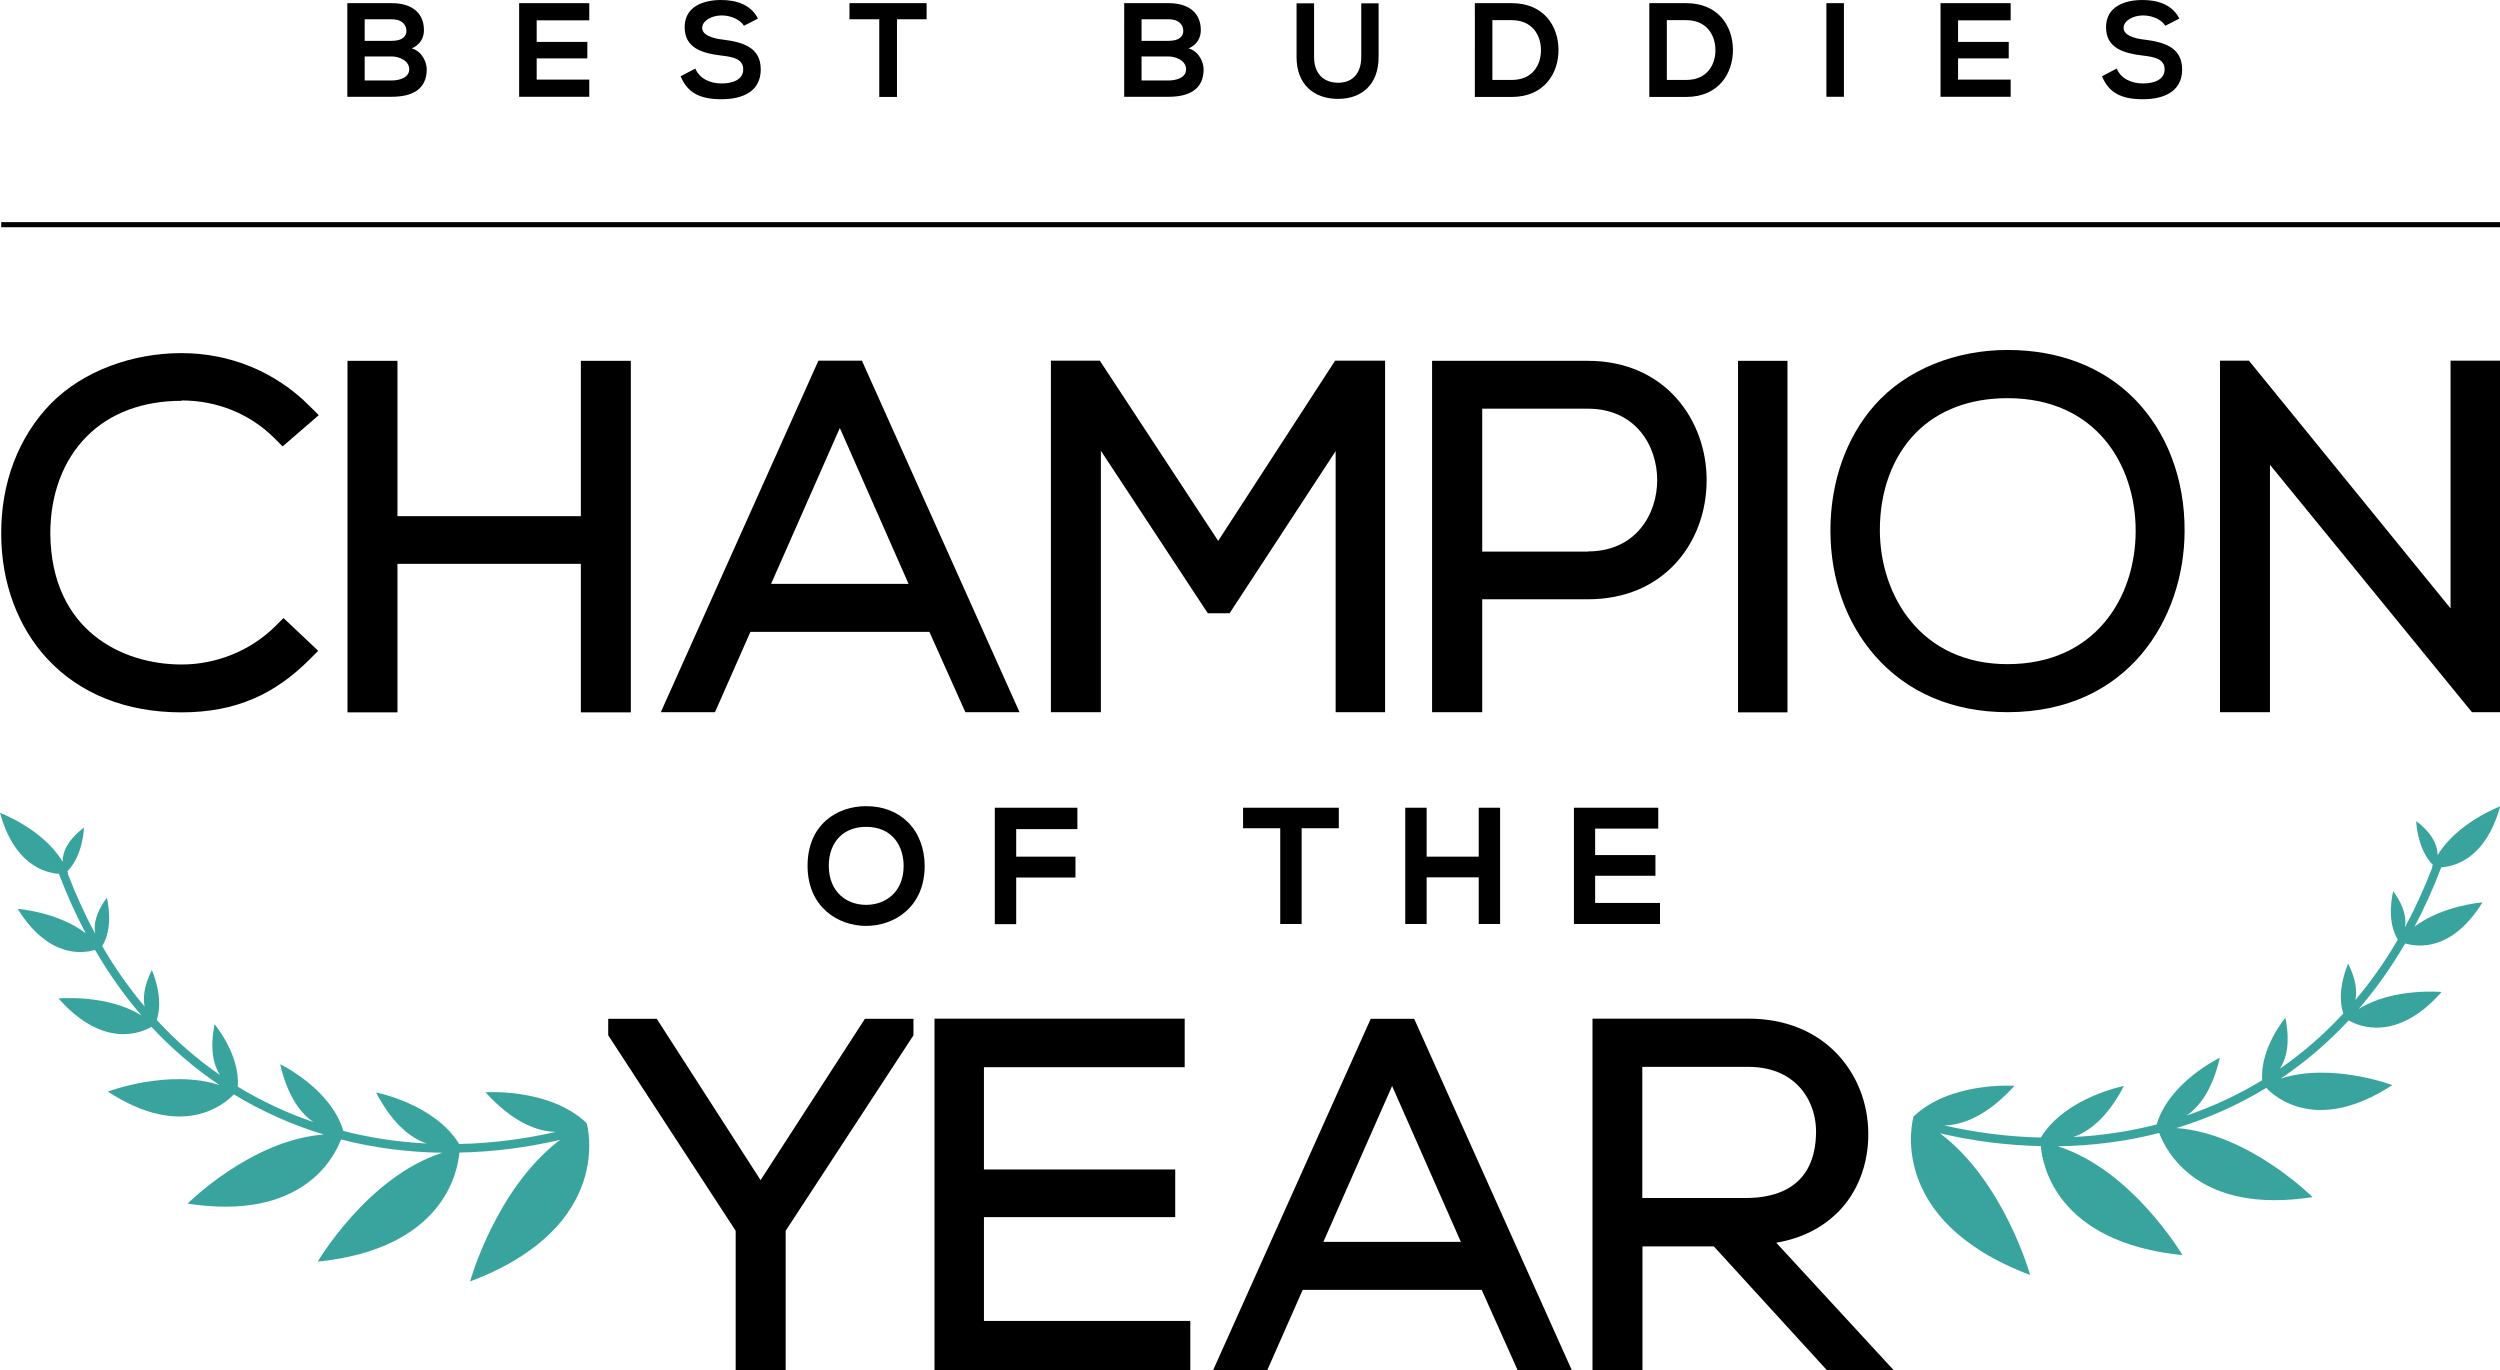
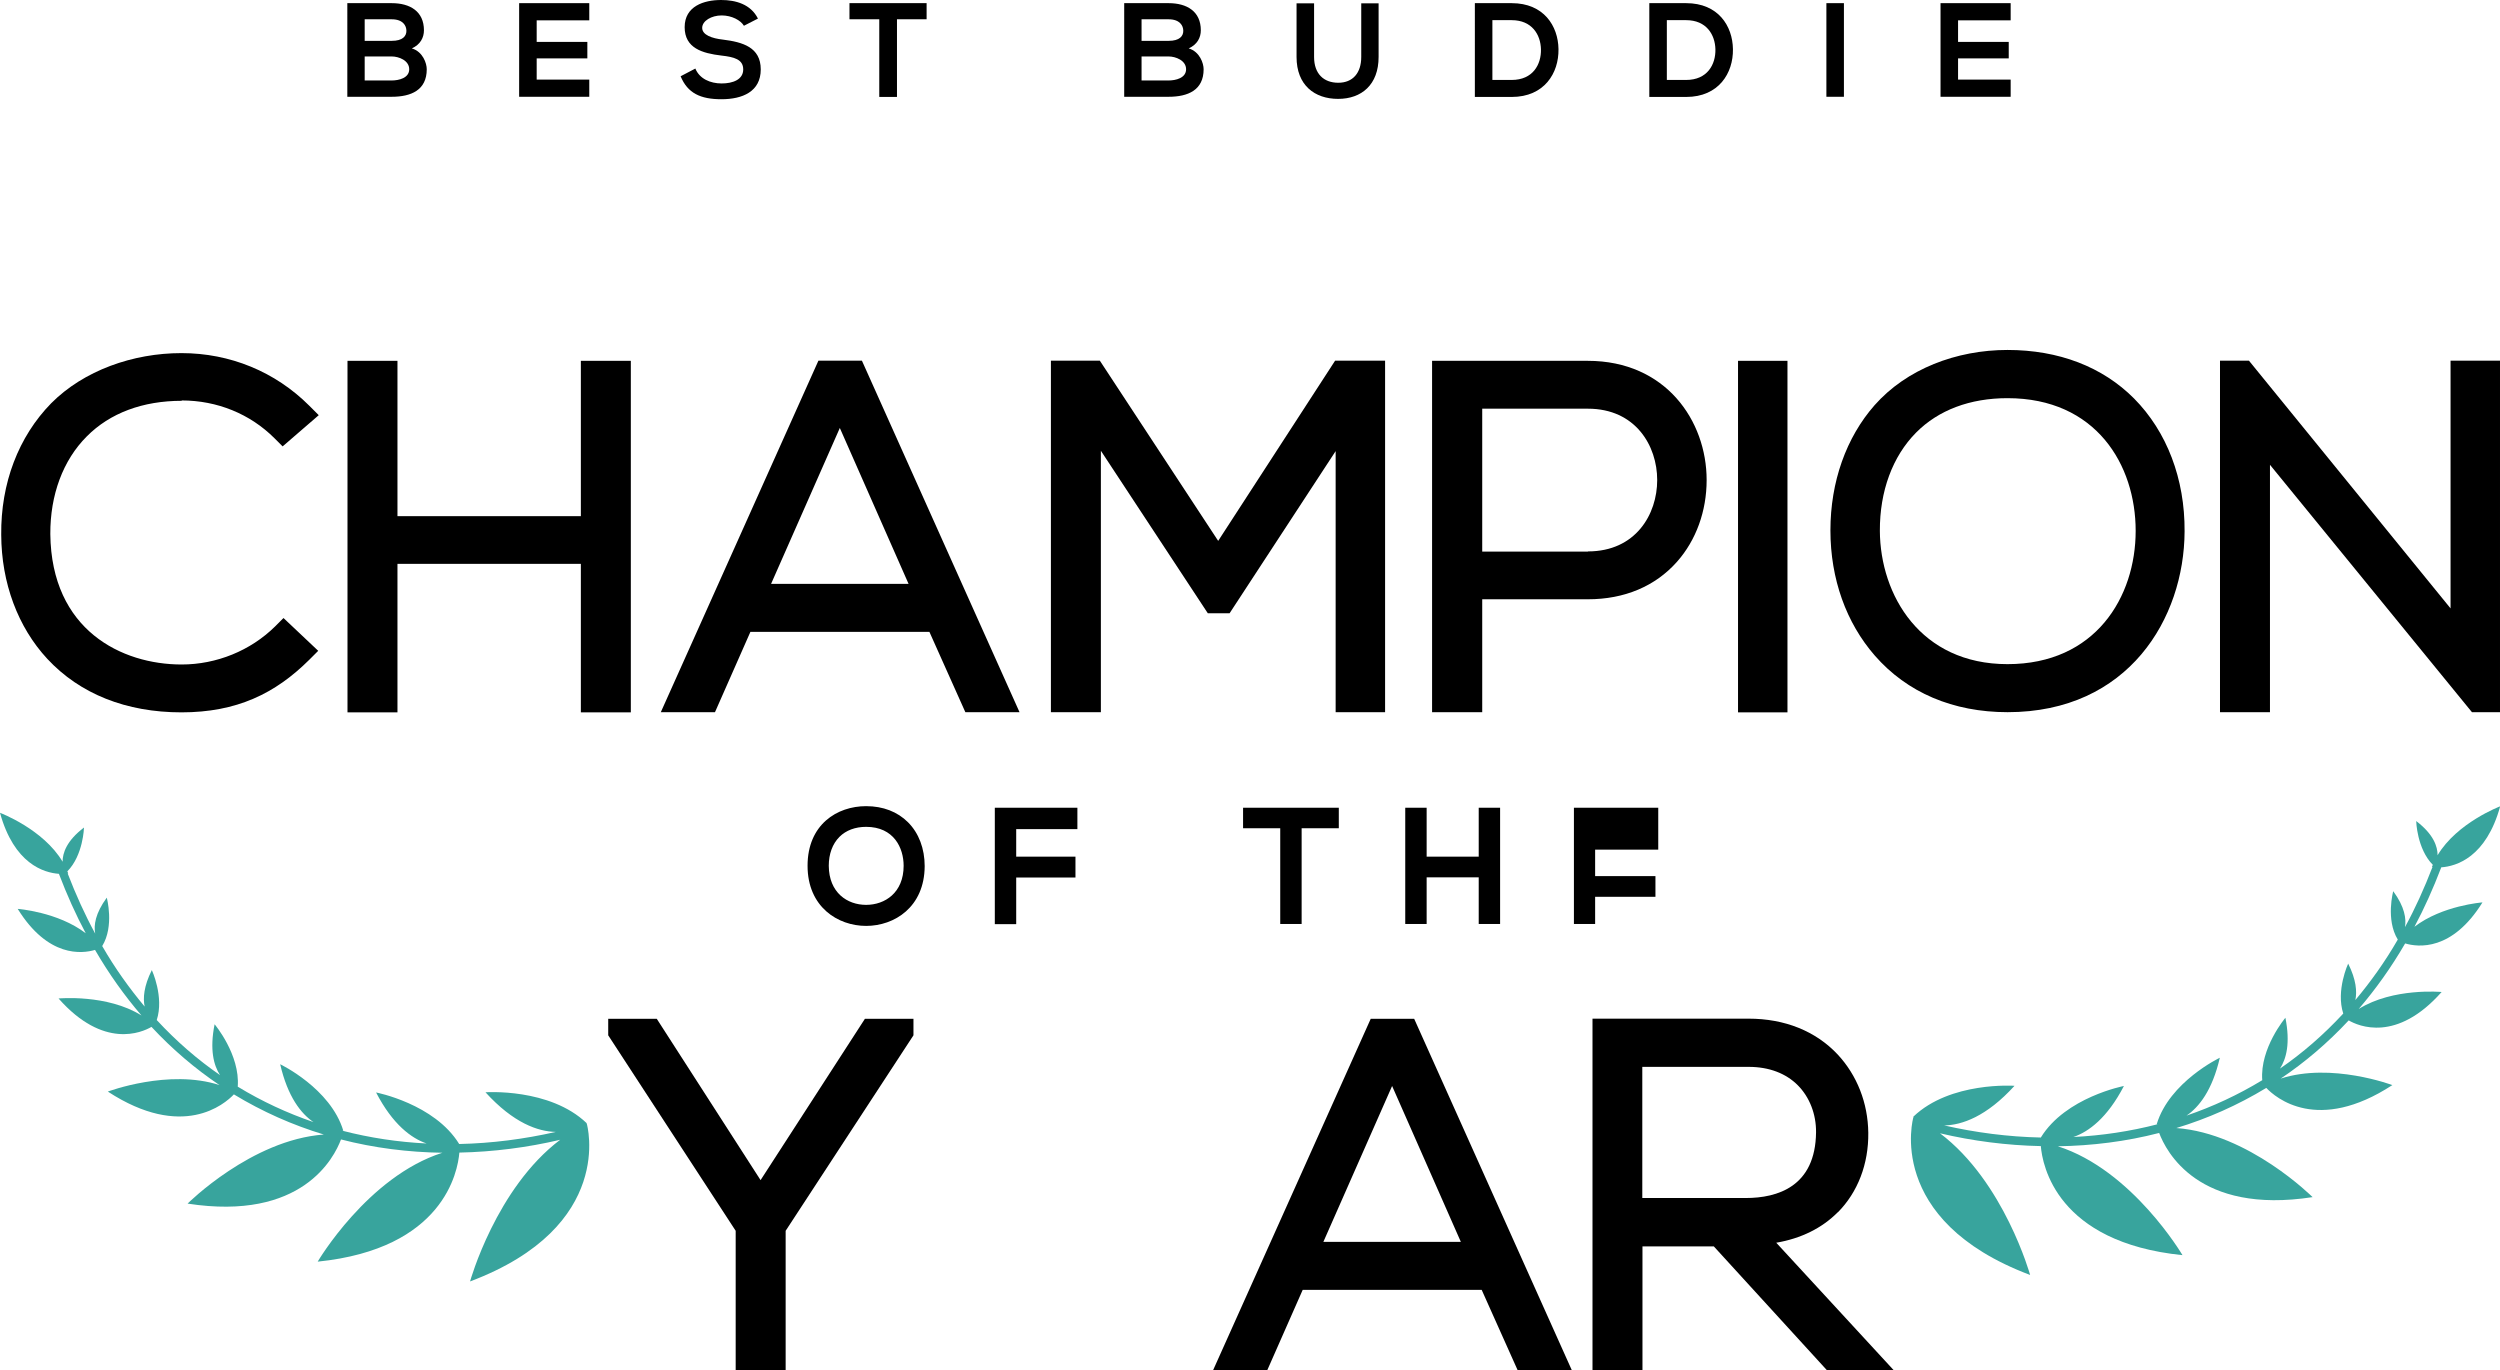
<svg xmlns="http://www.w3.org/2000/svg" viewBox="0 0 1425.9 781.5">
  <defs>
    <style>      .cls-1 {        fill: #38a49d;      }    </style>
  </defs>
  <g>
    <g id="svg2">
      <path id="path12" d="M208,45.9h15.4c4.1,0,10-1.4,10-6.4s-5.9-7.3-10-7.3h-15.4v13.7ZM208,23.3h15.4c6.3,0,8.4-2.7,8.4-5.7s-2-6.6-8.4-6.6h-15.4v12.3ZM241.8,17.3c0,4.1-2,8.1-6.9,10.3,6.3,1.9,8.5,8.5,8.5,11.9,0,11.9-8.9,15.7-20,15.7h-25.3V1.8h25.3c10.5,0,18.4,4.7,18.4,15.5" />
      <path id="path14" d="M336.1,55.2h-40V1.8h40v9.8h-30v12.3h28.9v9.4h-28.9v12.1h30v9.9" />
      <path id="path16" d="M424.3,14.7c-1.8-3.1-6.9-5.9-12.7-5.9s-11.1,3.1-11.1,7.1,5.5,6,11.9,6.7c11.1,1.4,21.5,4.3,21.5,17s-10.5,17-22.4,17-19.3-3.4-23.3-13.1l8.4-4.4c2.4,5.9,8.6,8.5,15,8.5s12.3-2.2,12.3-8-5.3-7.1-12.4-7.9c-10.9-1.3-21-4.2-21-16.2S401.5,0,411.3,0C419.6,0,428.2,2.4,432.3,10.6l-8,4.1" />
      <path id="path18" d="M501.4,11h-16.9V1.8h44v9.2h-16.9v44.3h-10.1V11" />
      <path id="path20" d="M651.1,45.9h15.4c4.1,0,10-1.4,10-6.4s-5.9-7.3-10-7.3h-15.4v13.7ZM651.1,23.3h15.4c6.3,0,8.4-2.7,8.4-5.7s-2-6.6-8.4-6.6h-15.4v12.3ZM684.9,17.3c0,4.1-2,8.1-6.9,10.3,6.3,1.9,8.5,8.5,8.5,11.9,0,11.9-8.9,15.7-20,15.7h-25.3V1.8h25.3c10.5,0,18.4,4.7,18.4,15.5" />
      <path id="path22" d="M786.3,1.9v30.6c0,15.8-9.7,23.9-23.1,23.9s-23.7-7.8-23.7-23.9V1.9h10v30.6c0,9.6,5.5,14.7,13.8,14.7s13.1-5.6,13.1-14.7V1.9h10" />
      <path id="path24" d="M851.2,45.6h11c12.1,0,16.9-8.8,16.7-17.5-.2-8.3-5.1-16.6-16.7-16.6h-11v34.2ZM888.9,28.1c.2,13.5-8,27.2-26.7,27.2h-21V1.8h21c18.3,0,26.5,13,26.7,26.2" />
      <path id="path26" d="M950.7,45.6h11c12.1,0,16.9-8.8,16.7-17.5-.2-8.3-5.1-16.6-16.7-16.6h-11v34.2ZM988.4,28.1c.2,13.5-8,27.2-26.7,27.2h-21V1.8h21c18.3,0,26.5,13,26.7,26.2" />
      <path id="path28" d="M1041.7,55.2V1.8h10v53.4h-10" />
      <path id="path30" d="M1146.8,55.2h-40V1.8h40v9.8h-30v12.3h28.9v9.4h-28.9v12.1h30v9.9" />
-       <path id="path32" d="M1235,14.7c-1.8-3.1-6.9-5.9-12.7-5.9s-11.1,3.1-11.1,7.1,5.5,6,11.9,6.7c11.1,1.4,21.5,4.3,21.5,17s-10.5,17-22.4,17-19.3-3.4-23.3-13.1l8.4-4.4c2.4,5.9,8.6,8.5,15,8.5s12.3-2.2,12.3-8-5.3-7.1-12.4-7.9c-10.9-1.3-21-4.2-21-16.2S1212.2,0,1222,0c8.3,0,16.9,2.4,21,10.6l-8,4.1" />
      <path id="path34" class="cls-1" d="M334.6,640.6c-21.1-20.2-57.7-17.6-57.7-17.6,16,17.6,30,22.4,40.1,22.6-18,4.1-36.5,6.5-55.1,6.9-14.1-23-47.4-29.4-47.4-29.4,9.5,18.3,20.1,26.1,28.8,29.1-16.2-.8-32.3-3.2-48.1-7.3.4,0,.6,0,.6,0-7.3-24.2-36-37.9-36-37.9,4.3,18.6,11.9,28.2,19,33-14.9-5.1-29.4-11.8-43.2-20.2,1.4-18.3-13.2-35.6-13.2-35.6-2.9,14.5-.5,23.5,3.1,29-12.8-8.8-24.9-19.3-36.1-31.4,4.3-13.2-2.8-28.5-2.8-28.5-4.6,9.2-5.1,16-4.1,20.8-8.7-10.4-16.9-21.8-24.2-34.5,7-11.4,2.6-27.6,2.6-27.6-6.6,9-7.5,15.8-6.6,20.5-5.8-10.6-11-22.1-15.7-34.3.2,0,.3,0,.3,0-.1-.4-.3-.8-.5-1.2,9.1-9.2,9.5-25,9.5-25-10,7.6-12.2,14.6-12.2,19.5-11-18.6-35.7-27.9-35.7-27.9,8,29.1,25,34.2,33.6,34.8,4.6,12.1,9.7,23.4,15.3,33.9-15.9-12.2-38.8-13.9-38.8-13.9,17.3,27.9,36.7,25.6,44.1,23.4,8,13.8,16.9,26.2,26.5,37.4-19.6-12.3-47.3-9.7-47.3-9.7,25.7,29.1,47.5,19.4,53,16.2,12,12.9,25.1,24,38.8,33.2-28.9-9.4-63.7,3.7-63.7,3.7,42.6,27.8,66.6,7.2,71.9,1.6,16.3,9.9,33.5,17.5,51.3,22.9-41.3,3-77.7,39.4-77.7,39.4,65.3,10.1,83.6-26.2,87.5-36.6,18.9,4.9,38.4,7.3,57.8,7.6-42.6,13.6-71.1,62.1-71.1,62.1,71.8-7.3,79.9-51.3,80.8-62.2,19.4-.4,38.8-2.9,57.5-7.3-36.6,27.6-51.4,80.8-51.4,80.8,83.4-31.4,66.6-89.9,66.6-89.9,0,0,0,0-.1,0" />
      <path id="path36" class="cls-1" d="M1091.3,636.9c21.1-20.2,57.7-17.6,57.7-17.6-16,17.6-30,22.4-40.1,22.6,18,4.1,36.5,6.5,55.1,6.9,14.1-23,47.4-29.4,47.4-29.4-9.5,18.3-20.1,26.1-28.8,29.1,16.2-.8,32.3-3.2,48.1-7.3-.4,0-.6,0-.6,0,7.3-24.2,36-37.9,36-37.9-4.3,18.6-11.9,28.2-19,33,14.9-5.1,29.4-11.8,43.2-20.2-1.4-18.3,13.2-35.6,13.2-35.6,2.9,14.5.5,23.5-3.1,29,12.8-8.8,24.9-19.3,36.1-31.4-4.3-13.2,2.8-28.5,2.8-28.5,4.6,9.2,5.1,16,4.1,20.8,8.7-10.4,16.9-21.8,24.2-34.5-7-11.4-2.6-27.6-2.6-27.6,6.6,9,7.5,15.8,6.7,20.5,5.8-10.6,11-22.1,15.7-34.3-.2,0-.3,0-.3,0,.1-.4.3-.8.5-1.2-9.1-9.2-9.5-25-9.5-25,10,7.6,12.2,14.6,12.2,19.5,11.1-18.6,35.7-27.9,35.7-27.9-8,29.1-25,34.2-33.6,34.8-4.6,12.1-9.7,23.4-15.3,33.9,15.9-12.2,38.8-13.9,38.8-13.9-17.3,27.9-36.7,25.6-44.1,23.4-8,13.8-16.9,26.2-26.5,37.4,19.6-12.3,47.3-9.7,47.3-9.7-25.7,29.1-47.5,19.4-53,16.2-12,12.9-25.1,24-38.8,33.2,28.9-9.4,63.7,3.7,63.7,3.7-42.6,27.8-66.6,7.2-71.9,1.6-16.3,9.9-33.5,17.5-51.3,22.9,41.3,3,77.7,39.4,77.7,39.4-65.3,10.1-83.6-26.2-87.5-36.6-18.9,4.9-38.4,7.3-57.8,7.6,42.6,13.6,71.1,62.1,71.1,62.1-71.8-7.3-79.9-51.3-80.8-62.2-19.4-.4-38.8-2.9-57.5-7.3,36.6,27.6,51.4,80.8,51.4,80.8-83.4-31.4-66.6-89.9-66.6-89.9,0,0,0,0,.1,0" />
      <path id="path38" d="M103.6,228.4c20.3,0,39.1,7.7,53,21.6l4.6,4.6,20.6-17.8-5.4-5.4c-19.4-19.4-45.2-30-72.9-30s-55.7,9.9-74.3,28.6C10.5,249.1.4,275.7.7,305c.1,27.5,9.5,52.7,26.3,70.8,18.6,20,45,30.5,76.5,30.5s53.5-10.7,72.9-30l5.1-5.1-19.8-18.7-4.8,4.8c-14,13.8-33.4,21.7-53.3,21.7-34.1,0-74.3-19.5-74.9-74.4-.1-22.3,7.2-42.1,20.8-55.7,13.2-13.3,31.9-20.3,54.2-20.3" />
      <path id="path40" d="M331.3,294.4h-104.6v-88.6h-28.5v200.5h28.5v-84.7h104.6v84.7h28.5v-200.5h-28.5v88.6" />
      <path id="path42" d="M439.8,333l39.2-88.9,39.2,88.9h-78.4ZM428,360.4h102.1l20.5,45.8h30.9l-89.9-200.5h-24.8l-89.9,200.5h30.9l20.2-45.8" />
      <path id="path44" d="M761.8,406.2h28.2v-200.5h-28.5l-66.7,102.8-67.5-102.8h-27.9v200.5h28.5v-149.1l61,92.7h12.4l60.5-92.5v148.9" />
      <path id="path46" d="M905.7,314.6h-60.3v-81.5h60.3c27.1,0,39.5,21.1,39.5,40.7s-12.3,40.7-39.5,40.7ZM816.9,406.2h28.5v-64.4h60.3c20.8,0,38.4-7.4,50.8-21.4,10.9-12.3,16.9-28.9,16.9-46.6,0-33.8-23.3-68-67.8-68h-88.8v200.5" />
      <path id="path48" d="M1019.5,205.8h-28.2v200.5h28.2v-200.5" />
      <path id="path50" d="M1145,378.8c-49.7,0-72.6-39.4-72.8-76-.1-22.6,7.2-42.5,20.7-56.1,12.7-12.8,30.7-19.6,52.1-19.6,50.5,0,73.1,38,73.1,75.7s-22.9,76-73.1,76h0ZM1145,406.2c69,0,100.8-53.5,101-103.1h0c.2-30-10.1-56.9-28.8-75.8-18-18.1-43-27.7-72.2-27.7s-57.6,10.9-75.8,31.5c-16.2,18.4-25.2,43.7-25.2,71.4s9,52.7,25.3,71.4c18.4,21.1,44.6,32.3,75.8,32.3" />
      <path id="path52" d="M1294.7,265.1l115.2,141.1h16v-200.5h-28.2v141.3l-115-141.3h-16.5v200.5h28.5v-141.1" />
      <path id="path54" d="M433.8,673.1l-59.2-92h-27.7v9.4l72.7,111.5v79.5h28.5v-79.5l72.9-111.5v-9.4h-27.7l-59.5,92" />
-       <path id="path56" d="M561.2,694.2h109.1v-27.2h-109.1v-58.3h114.5v-27.7h-142.7v200.4h145.9v-28h-117.7v-59.4" />
      <path id="path58" d="M754.8,708.3l39.2-88.9,39.2,88.9h-78.4ZM781.8,581.1l-89.9,200.4h30.9l20.2-45.8h102.1l20.5,45.8h30.9l-89.9-200.4h-24.8" />
      <path id="path60" d="M936.8,608.5h60.6c11.6,0,21.3,3.7,28.1,10.6,6.7,6.8,10.4,16.5,10.3,26.7-.3,31-22,37.5-40.1,37.5h-59v-74.8ZM1048.2,691.5c11.4-11.5,17.6-27.6,17.4-45.4-.2-17-6.4-32.8-17.5-44.7-12.5-13.3-30.1-20.4-50.8-20.4h-89v200.4h28.5v-70.5h40.7l64.4,70.5h38.1l-66.9-72.6c14.1-2.4,26.1-8.3,35.1-17.4" />
      <path id="path62" d="M478.8,477.3c3.7-3.7,9-5.7,15.2-5.7,15.8,0,21.4,12,21.4,22.2,0,15.4-10.7,22.3-21.4,22.3s-21.2-6.9-21.3-22.3c0-6.7,2.1-12.5,6.1-16.5ZM494,459.8c-16.6,0-33.4,10.5-33.4,34s17.3,34.3,33.4,34.3,33.3-10.7,33.4-34.1c0-9.9-3.3-18.8-9.5-25-6-6-14.2-9.2-23.9-9.2" />
      <path id="path64" d="M614.5,472.9v-12.2h-47.1v66.4h12.2v-26.6h33.8v-11.9h-33.8v-15.7h34.9" />
      <path id="path66" d="M742.4,527v-54.6h21.2v-11.7h-54.6v11.7h21.2v54.6h12.2" />
      <path id="path68" d="M855.6,527v-66.3h-12.2v27.9h-29.7v-27.9h-12.2v66.3h12.2v-26.6h29.7v26.6h12.2" />
-       <path id="path70" d="M945.8,472.6v-11.9h-48.1v66.3h49.1v-12h-37v-15.5h34.4v-11.8h-34.4v-15.1h36" />
-       <path id="path72" d="M1425.9,129.6H.7v-2.9h1425.2v2.9" />
+       <path id="path70" d="M945.8,472.6v-11.9h-48.1v66.3h49.1h-37v-15.5h34.4v-11.8h-34.4v-15.1h36" />
    </g>
  </g>
</svg>